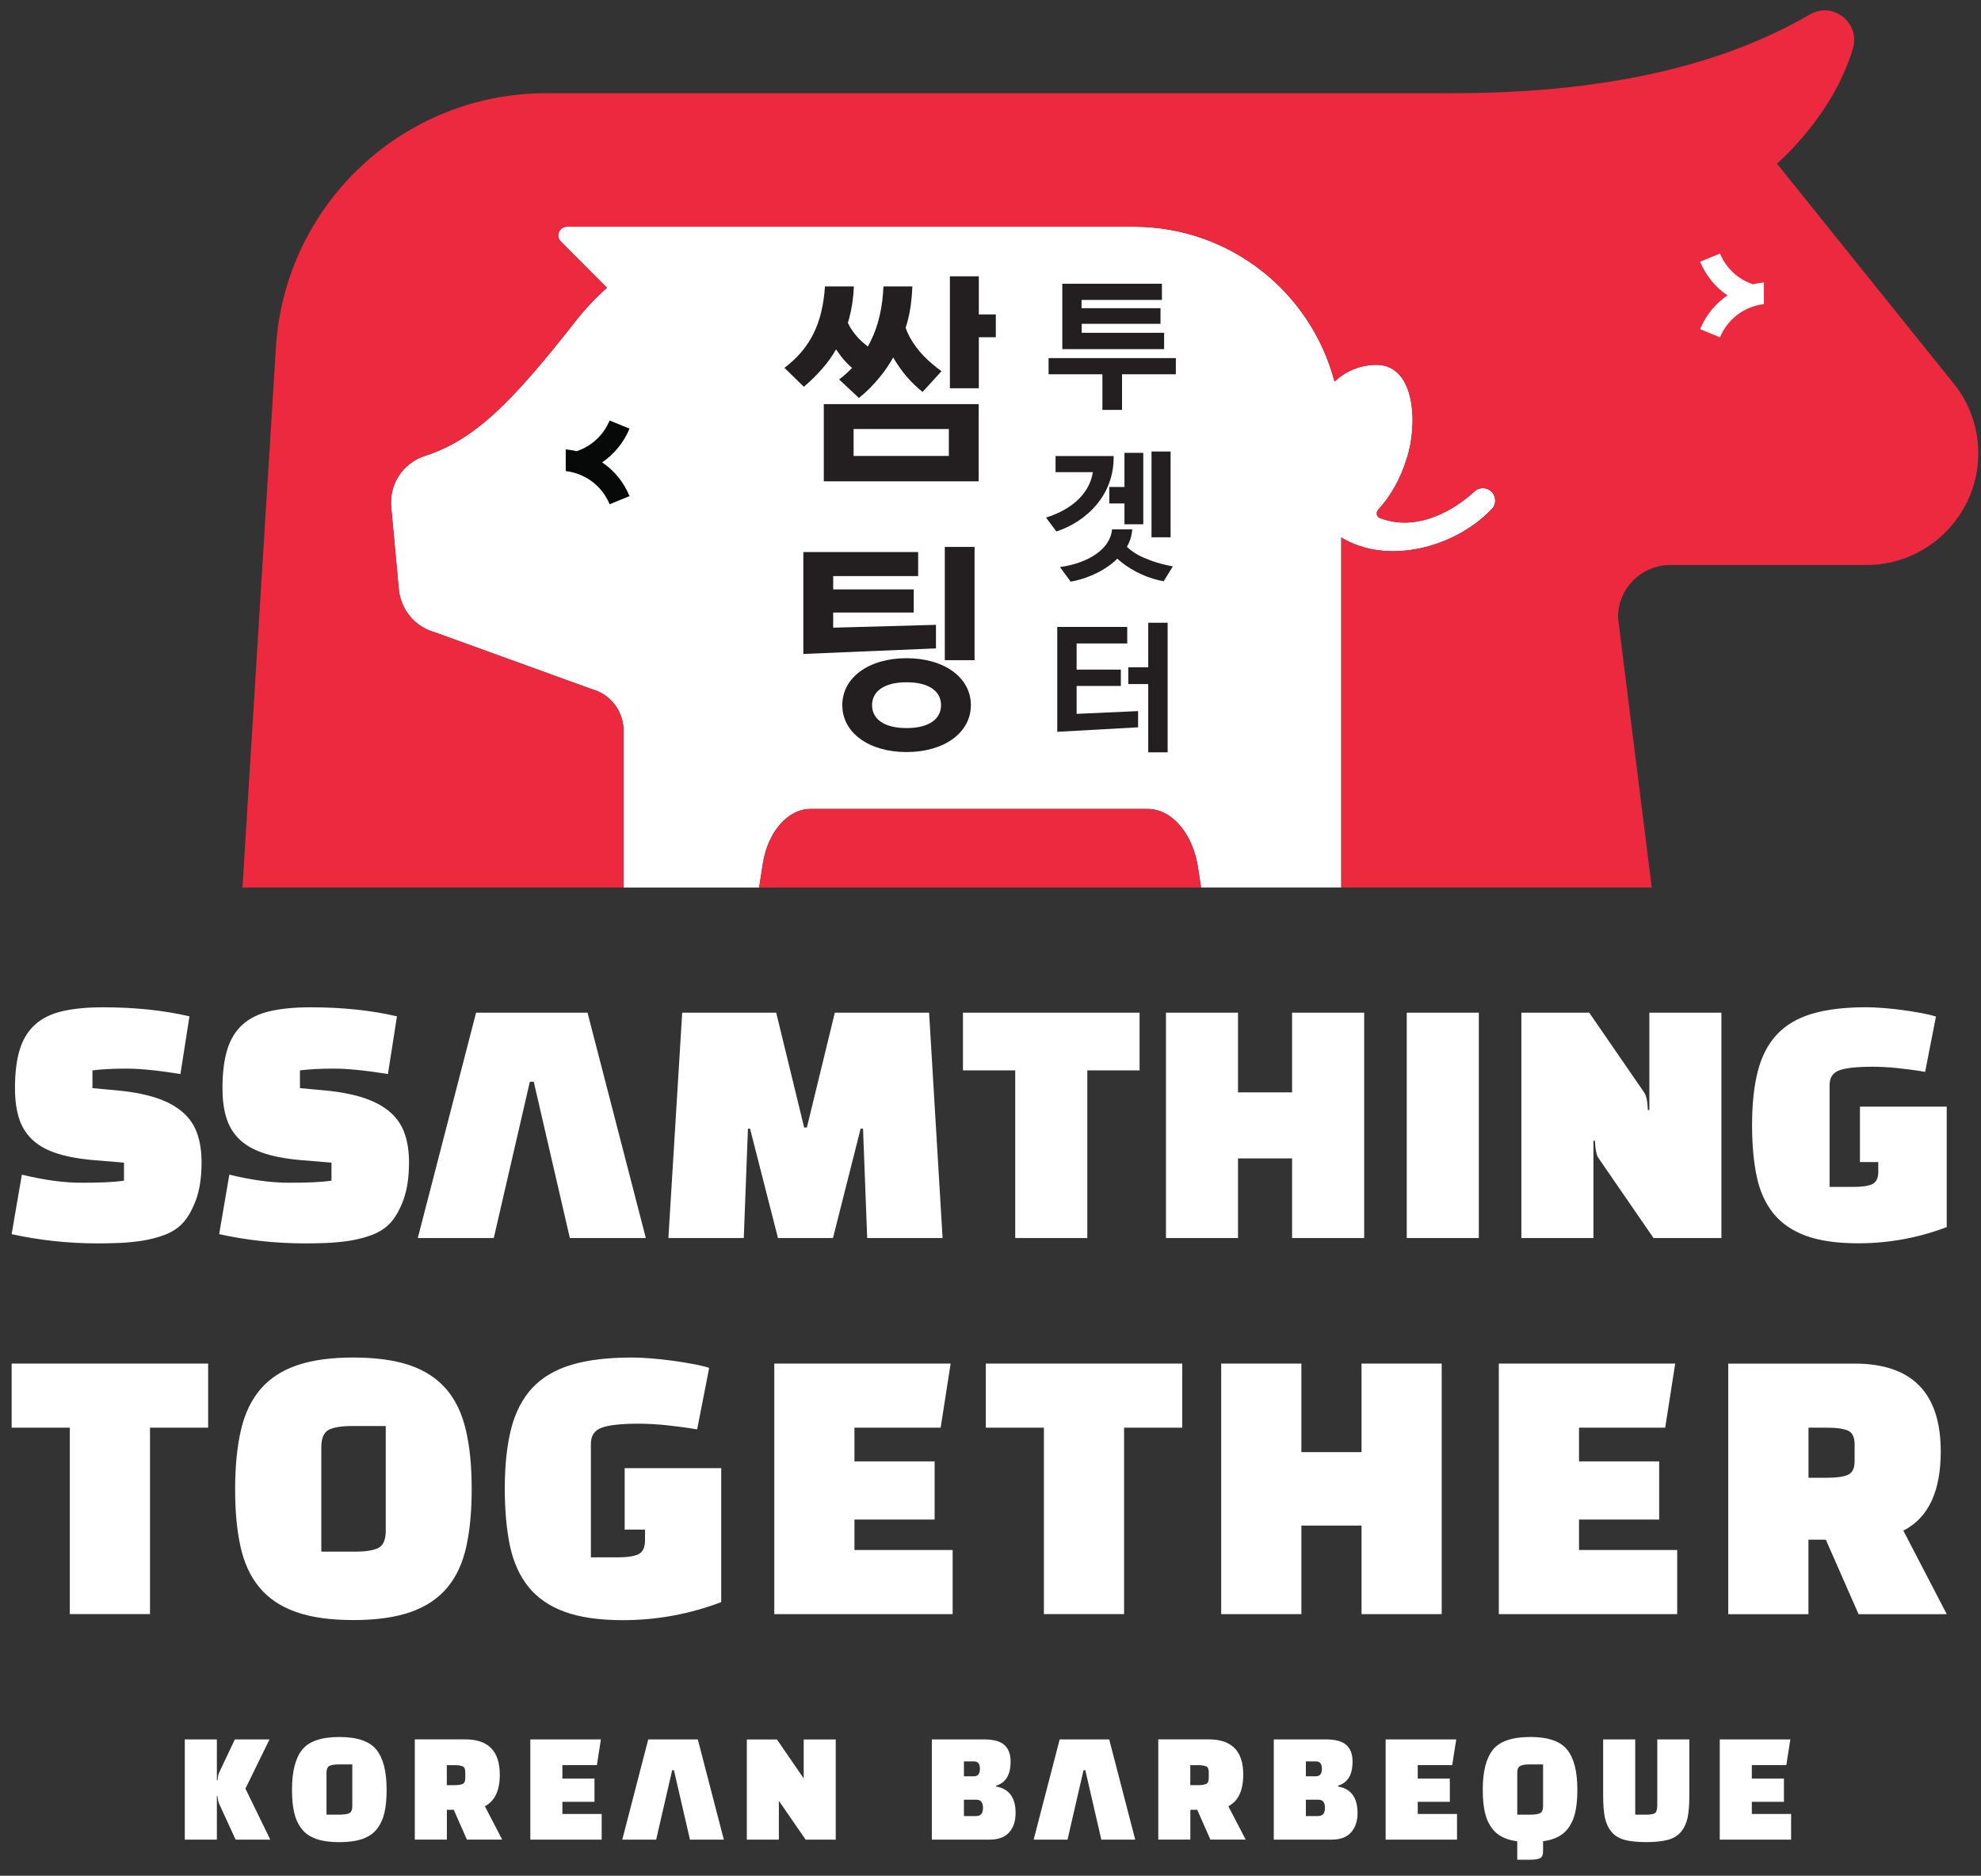
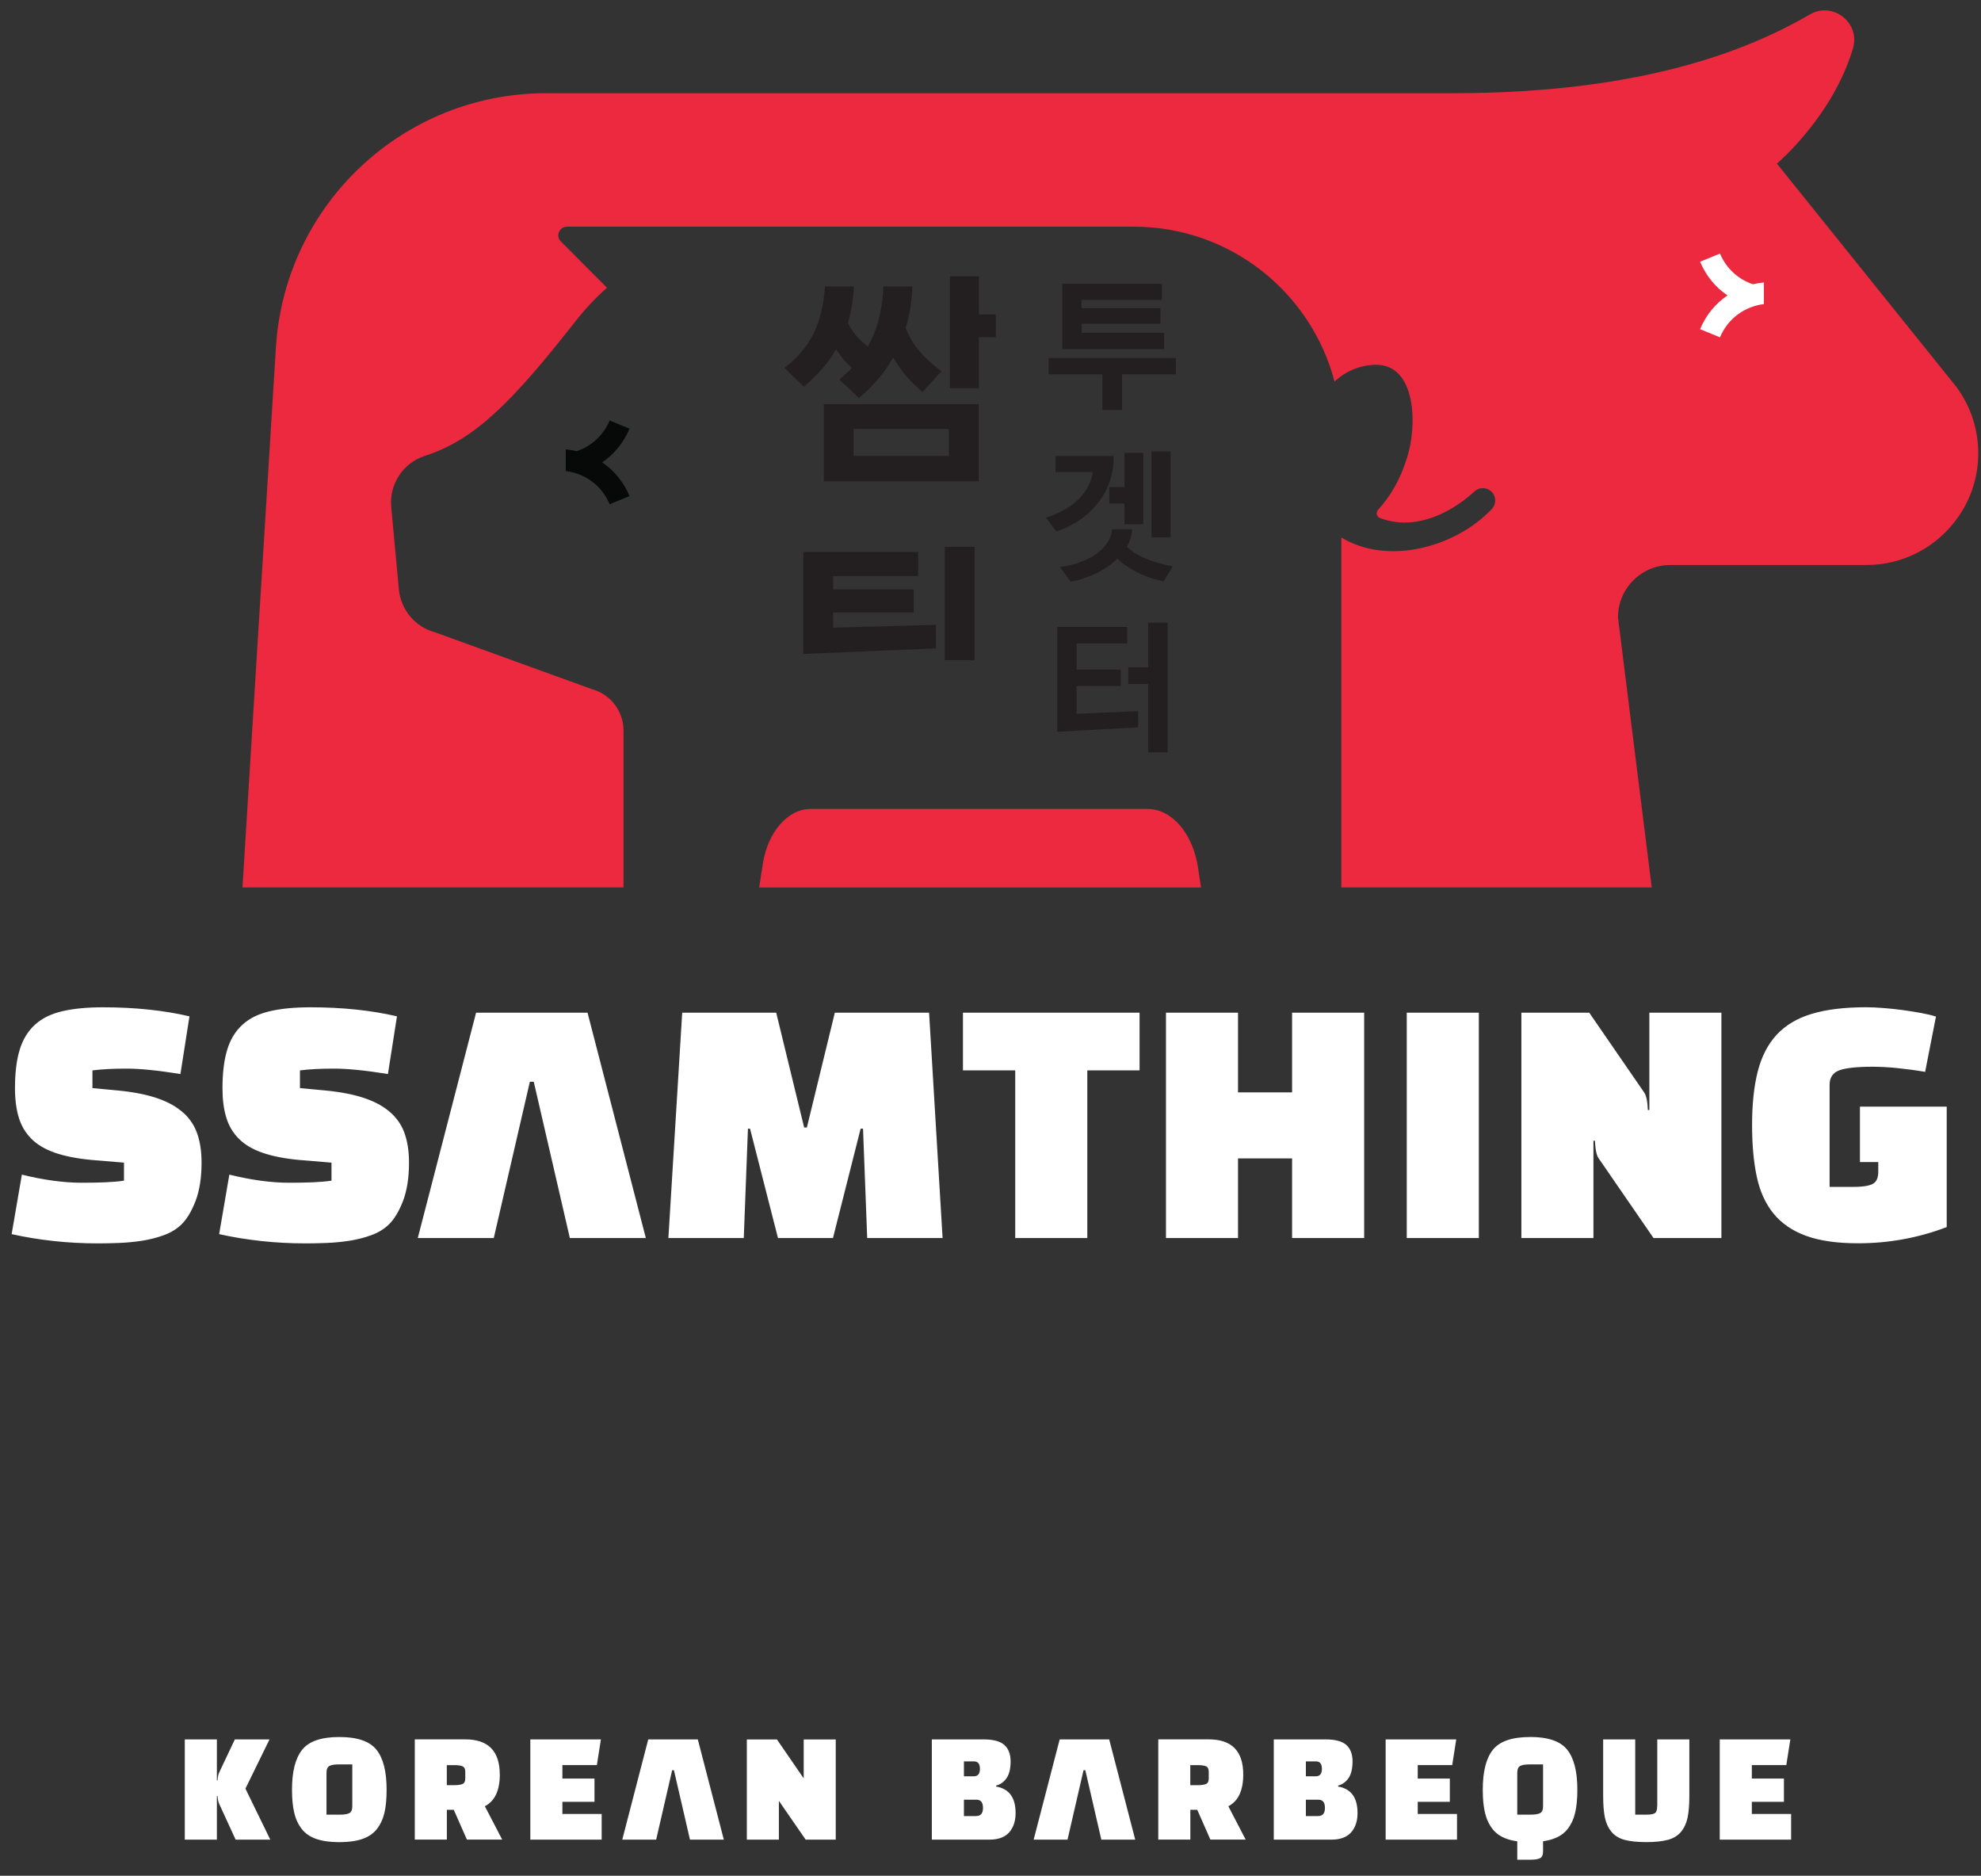
<svg xmlns="http://www.w3.org/2000/svg" width="75" height="71" viewBox="0 0 75 71" fill="none">
  <rect x="0" y="0" width="75" height="71" fill="#333333" stroke="none" />
-   <path d="M23.648 57.898H24.42V58.304C24.42 58.574 24.337 58.748 24.173 58.829C24.009 58.91 23.74 58.949 23.37 58.949H22.371V54.648C22.371 54.345 22.506 54.142 22.777 54.042C23.047 53.942 23.514 53.889 24.181 53.889C24.501 53.889 24.847 53.909 25.218 53.945C25.588 53.984 25.98 54.036 26.394 54.104L26.849 51.777C26.697 51.727 26.498 51.678 26.249 51.632C26 51.586 25.737 51.543 25.459 51.505C25.181 51.466 24.905 51.437 24.631 51.416C24.356 51.394 24.119 51.385 23.916 51.385C23.006 51.385 22.242 51.477 21.628 51.663C21.012 51.848 20.519 52.142 20.148 52.541C19.778 52.941 19.511 53.457 19.351 54.084C19.191 54.712 19.111 55.465 19.111 56.342C19.111 57.169 19.177 57.891 19.306 58.511C19.438 59.13 19.672 59.648 20.008 60.067C20.345 60.484 20.801 60.799 21.381 61.01C21.958 61.22 22.69 61.326 23.574 61.326C24.864 61.326 26.108 61.098 27.305 60.643V55.571H23.65V57.898H23.648ZM16.889 52.574C16.539 52.169 16.08 51.871 15.51 51.676C14.94 51.483 14.23 51.385 13.378 51.385C12.526 51.385 11.827 51.481 11.254 51.676C10.68 51.871 10.219 52.169 9.869 52.574C9.52 52.98 9.27 53.495 9.124 54.123C8.977 54.751 8.902 55.5 8.902 56.367C8.902 57.234 8.969 57.916 9.104 58.536C9.24 59.156 9.477 59.671 9.819 60.084C10.161 60.498 10.62 60.807 11.198 61.013C11.775 61.22 12.503 61.322 13.38 61.322C14.257 61.322 14.985 61.218 15.562 61.013C16.14 60.807 16.599 60.498 16.941 60.084C17.283 59.671 17.52 59.156 17.655 58.536C17.791 57.916 17.858 57.194 17.858 56.367C17.858 55.498 17.785 54.751 17.636 54.123C17.489 53.495 17.24 52.978 16.891 52.574H16.889ZM14.606 57.923C14.606 58.269 14.515 58.491 14.334 58.588C14.152 58.684 13.851 58.733 13.43 58.733H12.165V54.787C12.165 54.442 12.258 54.22 12.443 54.123C12.629 54.026 12.924 53.978 13.328 53.978H14.604V57.923H14.606ZM59.781 57.518H62.816V55.316H59.781V54.04H63.044L63.423 51.613H56.745V61.098H63.498V58.671H59.781V57.52V57.518ZM0.441 54.04H2.643V61.096H5.679V54.04H7.88V51.613H0.441V54.04ZM72.061 57.937C73.005 57.456 73.476 56.458 73.476 54.94C73.476 52.723 72.389 51.615 70.213 51.615H65.431V61.1H68.467V58.281H69.126L70.365 61.1H73.704L72.061 57.939V57.937ZM70.215 55.305C70.215 55.575 70.132 55.747 69.968 55.822C69.803 55.898 69.535 55.936 69.164 55.936H68.469V54.04H69.164C69.535 54.04 69.803 54.079 69.968 54.154C70.132 54.229 70.215 54.403 70.215 54.673V55.305ZM51.547 54.965H49.27V51.613H46.234V61.098H49.27V57.746H51.547V61.098H54.582V51.613H51.547V54.965ZM37.32 54.04H39.522V61.096H42.557V54.04H44.759V51.613H37.322V54.04H37.32ZM32.349 57.518H35.385V55.316H32.349V54.04H35.613L35.991 51.613H29.314V61.098H36.067V58.671H32.349V57.52V57.518Z" fill="white" />
  <path d="M24.542 65.84L23.559 69.634H24.842L25.448 67.006H25.515L26.122 69.634H27.404L26.419 65.84H24.542ZM21.292 68.201H22.507V67.321H21.292V66.811H22.598L22.75 65.84H20.078V69.634H22.779V68.663H21.292V68.201ZM66.324 68.663V68.201H67.539V67.321H66.324V66.811H67.629L67.782 65.84H65.109V69.634H67.811V68.663H66.324ZM18.921 67.168C18.921 66.282 18.486 65.838 17.615 65.838H15.704V69.632H16.918V68.503H17.179L17.677 69.632H19.013L18.357 68.37C18.733 68.174 18.923 67.775 18.923 67.166L18.921 67.168ZM17.615 67.315C17.615 67.425 17.582 67.495 17.515 67.526C17.447 67.556 17.341 67.572 17.196 67.572H16.916V66.813H17.196C17.343 66.813 17.447 66.829 17.515 66.859C17.582 66.89 17.615 66.96 17.615 67.068V67.317V67.315ZM10.202 65.84H8.891L8.296 67.097C8.263 67.17 8.244 67.267 8.236 67.388H8.211V65.84H6.996V69.634H8.211V67.983H8.236C8.244 68.105 8.265 68.201 8.296 68.275L8.921 69.634H10.233L9.292 67.703L10.204 65.84H10.202ZM12.845 65.749C12.17 65.749 11.702 65.907 11.444 66.226C11.185 66.545 11.055 67.049 11.055 67.742C11.055 68.086 11.082 68.375 11.138 68.611C11.192 68.847 11.287 69.051 11.42 69.225C11.553 69.399 11.739 69.526 11.973 69.607C12.208 69.689 12.5 69.729 12.847 69.729C13.195 69.729 13.487 69.689 13.722 69.607C13.956 69.526 14.141 69.399 14.274 69.225C14.408 69.051 14.502 68.847 14.556 68.611C14.611 68.375 14.637 68.088 14.637 67.742C14.637 67.051 14.508 66.545 14.249 66.226C13.991 65.907 13.523 65.749 12.847 65.749H12.845ZM13.338 68.366C13.338 68.503 13.301 68.592 13.226 68.63C13.151 68.669 13.031 68.688 12.865 68.688H12.361V67.109C12.361 66.971 12.397 66.883 12.473 66.844C12.548 66.805 12.666 66.786 12.828 66.786H13.338V68.366ZM62.74 68.366C62.74 68.503 62.711 68.592 62.655 68.63C62.599 68.669 62.493 68.688 62.34 68.688H61.909V65.84H60.695V67.972C60.695 68.316 60.718 68.594 60.762 68.804C60.807 69.014 60.89 69.192 61.011 69.339C61.133 69.484 61.297 69.586 61.506 69.642C61.714 69.698 61.987 69.727 62.323 69.727C62.659 69.727 62.931 69.698 63.143 69.642C63.354 69.586 63.52 69.484 63.642 69.339C63.763 69.192 63.846 69.014 63.891 68.804C63.935 68.594 63.958 68.316 63.958 67.972V65.84H62.744V68.366H62.74ZM40.119 65.84L39.134 69.634H40.416L41.022 67.006H41.09L41.696 69.634H42.979L41.994 65.84H40.117H40.119ZM47.069 67.168C47.069 66.282 46.634 65.838 45.763 65.838H43.852V69.632H45.066V68.503H45.327L45.825 69.632H47.161L46.505 68.37C46.881 68.174 47.069 67.775 47.069 67.166V67.168ZM45.763 67.315C45.763 67.425 45.73 67.495 45.663 67.526C45.595 67.556 45.489 67.572 45.344 67.572H45.064V66.813H45.344C45.489 66.813 45.595 66.829 45.663 66.859C45.73 66.89 45.763 66.96 45.763 67.068V67.317V67.315ZM53.675 68.201H54.89V67.321H53.675V66.811H54.98L55.133 65.84H52.46V69.634H55.162V68.663H53.675V68.201ZM57.927 65.749C57.252 65.749 56.784 65.907 56.525 66.226C56.267 66.545 56.137 67.049 56.137 67.742C56.137 68.086 56.164 68.375 56.22 68.611C56.274 68.847 56.369 69.051 56.502 69.225C56.636 69.399 56.821 69.526 57.055 69.607C57.17 69.648 57.3 69.677 57.443 69.696V70.393H57.947C58.113 70.393 58.233 70.374 58.308 70.335C58.383 70.297 58.42 70.208 58.42 70.071V69.694C58.561 69.675 58.688 69.646 58.802 69.605C59.038 69.524 59.221 69.397 59.355 69.223C59.488 69.049 59.582 68.845 59.636 68.609C59.691 68.373 59.718 68.086 59.718 67.74C59.718 67.049 59.588 66.543 59.329 66.224C59.071 65.905 58.603 65.747 57.927 65.747V65.749ZM58.42 68.366C58.42 68.503 58.383 68.592 58.308 68.63C58.233 68.669 58.113 68.688 57.947 68.688H57.443V67.109C57.443 66.971 57.479 66.883 57.555 66.844C57.63 66.805 57.748 66.786 57.91 66.786H58.42V68.366ZM37.714 67.624V67.587C37.88 67.543 38.014 67.447 38.112 67.3C38.211 67.153 38.261 66.942 38.261 66.672C38.261 66.402 38.184 66.195 38.027 66.052C37.871 65.911 37.612 65.84 37.247 65.84H35.279V69.634H37.459C37.795 69.634 38.045 69.542 38.207 69.358C38.369 69.175 38.45 68.93 38.45 68.626C38.45 68.043 38.205 67.709 37.716 67.624H37.714ZM36.494 66.672H36.876C37.027 66.672 37.1 66.767 37.1 66.954C37.1 67.141 37.023 67.236 36.87 67.236H36.494V66.672ZM36.961 68.742H36.494V68.122H36.967C37.133 68.122 37.216 68.225 37.216 68.431C37.216 68.638 37.131 68.74 36.961 68.74V68.742ZM50.661 67.624V67.587C50.827 67.543 50.958 67.447 51.058 67.3C51.157 67.153 51.207 66.942 51.207 66.672C51.207 66.402 51.13 66.195 50.974 66.052C50.817 65.911 50.558 65.84 50.193 65.84H48.225V69.634H50.406C50.742 69.634 50.991 69.542 51.153 69.358C51.315 69.175 51.396 68.93 51.396 68.626C51.396 68.043 51.151 67.709 50.663 67.624H50.661ZM49.44 66.672H49.822C49.973 66.672 50.047 66.767 50.047 66.954C50.047 67.141 49.969 67.236 49.817 67.236H49.44V66.672ZM49.907 68.742H49.44V68.122H49.913C50.079 68.122 50.162 68.225 50.162 68.431C50.162 68.638 50.077 68.74 49.907 68.74V68.742ZM30.428 67.315L29.415 65.842H28.275V69.634H29.488V68.165L30.502 69.634H31.641V65.842H30.428V67.315Z" fill="white" />
  <path d="M31.606 38.333L30.548 42.678H30.445L29.387 38.333H25.828L25.305 46.862H28.159L28.317 42.722H28.396L29.454 46.862H31.536L32.583 42.722H32.674L32.832 46.862H35.686L35.175 38.333H31.604H31.606ZM18.024 38.333L15.817 46.862H18.694L20.06 40.947H20.208L21.574 46.862H24.451L22.244 38.333H18.024ZM14.807 42.131C14.56 41.903 14.237 41.72 13.836 41.579C13.434 41.438 12.934 41.337 12.335 41.278L11.356 41.187V40.517C11.713 40.47 12.144 40.449 12.652 40.449C13.16 40.449 13.838 40.517 14.687 40.654L15.029 38.47C14.052 38.242 12.959 38.128 11.754 38.128C11.148 38.128 10.634 38.178 10.213 38.277C9.792 38.375 9.448 38.543 9.184 38.783C8.919 39.022 8.724 39.337 8.604 39.727C8.485 40.117 8.423 40.604 8.423 41.189C8.423 41.614 8.469 41.982 8.566 42.297C8.66 42.612 8.819 42.88 9.043 43.104C9.267 43.328 9.564 43.504 9.935 43.633C10.306 43.763 10.769 43.854 11.321 43.906L12.55 44.008V44.69C12.345 44.721 12.111 44.74 11.851 44.752C11.59 44.763 11.287 44.769 10.947 44.769C10.271 44.769 9.518 44.667 8.683 44.462L8.297 46.714C8.805 46.828 9.332 46.914 9.879 46.974C10.425 47.034 10.993 47.065 11.584 47.065C11.82 47.065 12.082 47.059 12.374 47.048C12.665 47.036 12.955 47.007 13.243 46.963C13.53 46.916 13.803 46.847 14.062 46.752C14.318 46.658 14.535 46.526 14.71 46.36C14.923 46.156 15.104 45.856 15.257 45.462C15.408 45.068 15.485 44.584 15.485 44.006C15.485 43.605 15.435 43.247 15.33 42.936C15.228 42.626 15.054 42.357 14.807 42.129V42.131ZM6.951 42.131C6.704 41.903 6.382 41.72 5.98 41.579C5.578 41.438 5.078 41.337 4.479 41.278L3.5 41.187V40.517C3.858 40.47 4.288 40.449 4.796 40.449C5.304 40.449 5.982 40.517 6.831 40.654L7.173 38.47C6.196 38.242 5.103 38.128 3.898 38.128C3.292 38.128 2.778 38.178 2.357 38.277C1.936 38.375 1.592 38.543 1.328 38.783C1.063 39.022 0.868 39.337 0.748 39.727C0.627 40.117 0.567 40.604 0.567 41.189C0.567 41.614 0.615 41.982 0.71 42.297C0.804 42.612 0.965 42.88 1.187 43.104C1.411 43.328 1.708 43.504 2.079 43.633C2.45 43.763 2.913 43.854 3.466 43.906L4.694 44.008V44.69C4.489 44.721 4.255 44.74 3.995 44.752C3.734 44.763 3.431 44.769 3.091 44.769C2.417 44.769 1.662 44.667 0.828 44.462L0.441 46.714C0.949 46.828 1.476 46.914 2.023 46.974C2.57 47.034 3.137 47.065 3.728 47.065C3.964 47.065 4.226 47.059 4.518 47.048C4.81 47.036 5.099 47.007 5.389 46.963C5.677 46.916 5.949 46.847 6.208 46.752C6.465 46.658 6.681 46.526 6.857 46.36C7.069 46.156 7.251 45.856 7.403 45.462C7.554 45.068 7.631 44.584 7.631 44.006C7.631 43.605 7.581 43.247 7.476 42.936C7.374 42.626 7.2 42.357 6.953 42.129L6.951 42.131ZM53.259 46.862H55.988V38.333H53.259V46.862ZM62.444 42.017H62.388C62.38 41.843 62.365 41.702 62.342 41.596C62.318 41.49 62.287 41.411 62.251 41.357L60.169 38.333H57.599V46.862H60.327V43.178H60.383C60.391 43.352 60.407 43.493 60.43 43.599C60.453 43.705 60.482 43.784 60.52 43.838L62.602 46.862H65.172V38.333H62.444V42.017ZM70.417 41.894V43.985H71.111V44.348C71.111 44.591 71.037 44.748 70.889 44.819C70.742 44.891 70.501 44.927 70.166 44.927H69.268V41.061C69.268 40.789 69.39 40.605 69.632 40.515C69.875 40.424 70.296 40.378 70.894 40.378C71.182 40.378 71.493 40.395 71.827 40.428C72.161 40.463 72.513 40.509 72.885 40.571L73.295 38.479C73.158 38.433 72.978 38.391 72.754 38.348C72.53 38.306 72.293 38.269 72.043 38.234C71.794 38.199 71.545 38.174 71.298 38.155C71.051 38.136 70.838 38.126 70.655 38.126C69.836 38.126 69.151 38.209 68.596 38.375C68.042 38.541 67.6 38.806 67.266 39.165C66.932 39.526 66.694 39.988 66.549 40.551C66.405 41.115 66.333 41.793 66.333 42.581C66.333 43.325 66.391 43.973 66.509 44.532C66.627 45.09 66.837 45.555 67.14 45.93C67.444 46.304 67.855 46.588 68.374 46.777C68.894 46.967 69.55 47.061 70.348 47.061C71.508 47.061 72.627 46.857 73.702 46.447V41.888H70.415L70.417 41.894ZM48.918 41.347H46.871V38.333H44.143V46.862H46.871V43.848H48.918V46.862H51.647V38.333H48.918V41.347ZM36.457 40.517H38.436V46.862H41.165V40.517H43.144V38.333H36.457V40.517Z" fill="white" />
-   <path d="M56.477 19.267C55.079 20.74 52.513 21.405 50.779 20.345V33.592H45.47L45.354 32.825C45.151 31.533 44.36 30.62 43.443 30.62H30.687C29.818 30.62 29.065 31.499 28.878 32.704L28.741 33.594H23.606V27.656C23.606 26.93 23.123 26.285 22.416 26.091L16.469 23.936C15.716 23.732 15.179 23.089 15.099 22.314L14.812 19.205C14.727 18.332 15.252 17.529 16.084 17.259C17.983 16.65 19.402 15.2 21.787 12.162C22.146 11.705 22.546 11.272 22.98 10.894L21.236 9.146C21.02 8.937 21.175 8.582 21.472 8.582H42.923C46.577 8.582 49.641 11.073 50.524 14.445C50.955 14.041 51.509 13.812 52.111 13.812C53.623 13.812 53.672 16.154 53.255 17.363C53.025 18.126 52.652 18.776 52.173 19.3C52.08 19.406 52.119 19.57 52.252 19.614C52.639 19.757 53.056 19.815 53.486 19.765C54.315 19.672 55.141 19.228 55.833 18.595C55.917 18.516 56.031 18.479 56.14 18.479C56.248 18.479 56.356 18.516 56.445 18.595C56.644 18.763 56.663 19.074 56.48 19.269L56.477 19.267Z" fill="white" />
  <path d="M73.953 14.501L67.273 6.193C67.273 6.193 69.39 4.414 70.157 1.819C70.427 0.855 69.39 0.044 68.525 0.546C66.356 1.798 62.386 3.528 55.011 3.528H20.68C15.274 3.528 10.804 7.719 10.448 13.112L9.18 33.592H23.607V27.654C23.607 26.927 23.124 26.282 22.418 26.089L16.47 23.934C15.716 23.73 15.18 23.086 15.101 22.312L14.813 19.203C14.728 18.33 15.253 17.527 16.085 17.256C17.984 16.648 19.403 15.198 21.788 12.16C22.147 11.703 22.547 11.27 22.981 10.891L21.238 9.144C21.021 8.935 21.176 8.58 21.473 8.58H42.924C46.578 8.58 49.642 11.071 50.525 14.443C50.956 14.039 51.51 13.809 52.112 13.809C53.624 13.809 53.673 16.152 53.256 17.361C53.026 18.123 52.653 18.774 52.174 19.298C52.081 19.404 52.12 19.568 52.253 19.612C52.639 19.755 53.057 19.813 53.487 19.763C54.316 19.67 55.142 19.226 55.834 18.593C55.919 18.514 56.032 18.477 56.141 18.477C56.249 18.477 56.357 18.514 56.446 18.593C56.645 18.761 56.664 19.072 56.48 19.267C55.082 20.74 52.516 21.404 50.782 20.344V33.592H62.535L61.256 23.368C61.256 22.273 62.143 21.387 63.239 21.387H70.663C72.061 21.387 73.362 20.7 74.154 19.543C74.654 18.824 74.896 17.994 74.896 17.156C74.896 16.212 74.585 15.275 73.955 14.501H73.953ZM45.355 32.825C45.153 31.533 44.361 30.62 43.444 30.62H30.689C29.82 30.62 29.066 31.498 28.879 32.703L28.742 33.594H45.471L45.355 32.827V32.825Z" fill="#EC293E" />
  <path d="M66.781 10.691V11.511C66.061 11.596 65.414 12.056 65.118 12.769L64.365 12.46C64.585 11.93 64.943 11.492 65.402 11.183C64.947 10.874 64.585 10.434 64.365 9.907L65.118 9.598C65.35 10.15 65.802 10.575 66.368 10.76C66.507 10.727 66.644 10.704 66.783 10.691H66.781Z" fill="white" />
  <path d="M21.418 17.009V17.83C22.138 17.915 22.785 18.374 23.081 19.087L23.834 18.778C23.614 18.249 23.256 17.81 22.797 17.502C23.253 17.192 23.614 16.752 23.834 16.225L23.081 15.916C22.849 16.468 22.397 16.893 21.831 17.078C21.692 17.046 21.555 17.023 21.416 17.009H21.418Z" fill="#070909" />
-   <path d="M34.322 24.914C32.906 24.914 31.889 25.638 31.889 26.69C31.889 27.743 32.908 28.467 34.322 28.467C35.736 28.467 36.757 27.743 36.757 26.69C36.757 25.638 35.737 24.914 34.322 24.914ZM34.322 27.559C33.48 27.559 33.016 27.221 33.016 26.692C33.016 26.163 33.48 25.825 34.322 25.825C35.164 25.825 35.627 26.161 35.627 26.692C35.627 27.223 35.164 27.559 34.322 27.559Z" fill="#231F20" />
  <path d="M36.897 20.702H35.77V24.989H36.897V20.702Z" fill="#231F20" />
  <path d="M44.073 12.597H40.953V12.257H43.936V11.666H40.947V11.353H43.99V10.741H40.219V13.215H44.073V12.597Z" fill="#231F20" />
  <path d="M39.699 13.555V14.167H41.737V15.515H42.48V14.167H44.517V13.555H39.699Z" fill="#231F20" />
  <path d="M31.155 13.924C31.341 13.713 31.509 13.478 31.652 13.225L31.829 13.47C31.964 13.648 32.107 13.798 32.258 13.926C32.105 14.086 31.947 14.229 31.769 14.364L32.519 15.063C32.804 14.835 33.065 14.575 33.303 14.279C33.496 14.051 33.664 13.798 33.816 13.53C34.112 14.044 34.483 14.482 34.929 14.835L35.645 14.051C35.139 13.681 34.728 13.285 34.44 12.754C34.382 12.643 34.33 12.535 34.289 12.408L34.357 12.172C34.467 11.759 34.525 11.313 34.542 10.842H33.447C33.415 11.634 33.254 12.325 32.967 12.906L32.857 13.117C32.746 13.032 32.638 12.939 32.528 12.831C32.41 12.703 32.3 12.57 32.2 12.41L32.1 12.225L32.15 12.047C32.25 11.676 32.31 11.272 32.328 10.842H31.233C31.14 12.232 30.686 13.175 29.699 13.924L30.433 14.64C30.694 14.422 30.929 14.187 31.157 13.924H31.155Z" fill="#231F20" />
  <path d="M44.318 17.09H43.596V20.337H44.318V17.09Z" fill="#231F20" />
  <path d="M35.435 23.651L31.544 23.759V23.187H34.593V22.311H31.544V21.806H34.761V20.897H30.414V24.753L35.435 24.543V23.651Z" fill="#231F20" />
  <path d="M43.472 25.258H42.717V25.893H43.472V28.477H44.206V23.572H43.472V25.258Z" fill="#231F20" />
  <path d="M31.189 18.219H37.052V15.297H31.189V18.219ZM32.317 16.239H35.923V17.259H32.317V16.239Z" fill="#231F20" />
  <path d="M40.761 25.964H42.435V25.346H40.761V24.356H42.677V23.73H40.027V27.7L43.088 27.53V26.916L40.761 27.021V25.964Z" fill="#231F20" />
  <path d="M42.664 20.698C42.78 20.495 42.85 20.277 42.867 20.036H42.101C42.041 20.785 41.197 21.316 40.131 21.465L40.536 22.017C41.04 21.93 41.604 21.704 42.047 21.37C42.139 21.299 42.222 21.227 42.303 21.146C42.352 21.196 42.408 21.239 42.468 21.289C42.927 21.65 43.497 21.903 44.055 22.002L44.404 21.438C43.989 21.366 43.605 21.246 43.25 21.088C43.026 20.984 42.834 20.858 42.664 20.7V20.698Z" fill="#231F20" />
  <path d="M43.284 19.845V17.141H42.572V18.433H41.998V19.057H42.572V19.845H43.284Z" fill="#231F20" />
  <path d="M42.162 17.261H39.963V17.873H41.374C41.27 18.574 40.712 19.242 39.602 19.592L39.995 20.117C41.15 19.738 42.191 18.721 42.162 17.259V17.261Z" fill="#231F20" />
  <path d="M37.701 11.902H37.058V10.459H35.963V11.398V11.689V12.649V12.952V14.696H37.058V12.765H37.701V11.902Z" fill="#231F20" />
</svg>